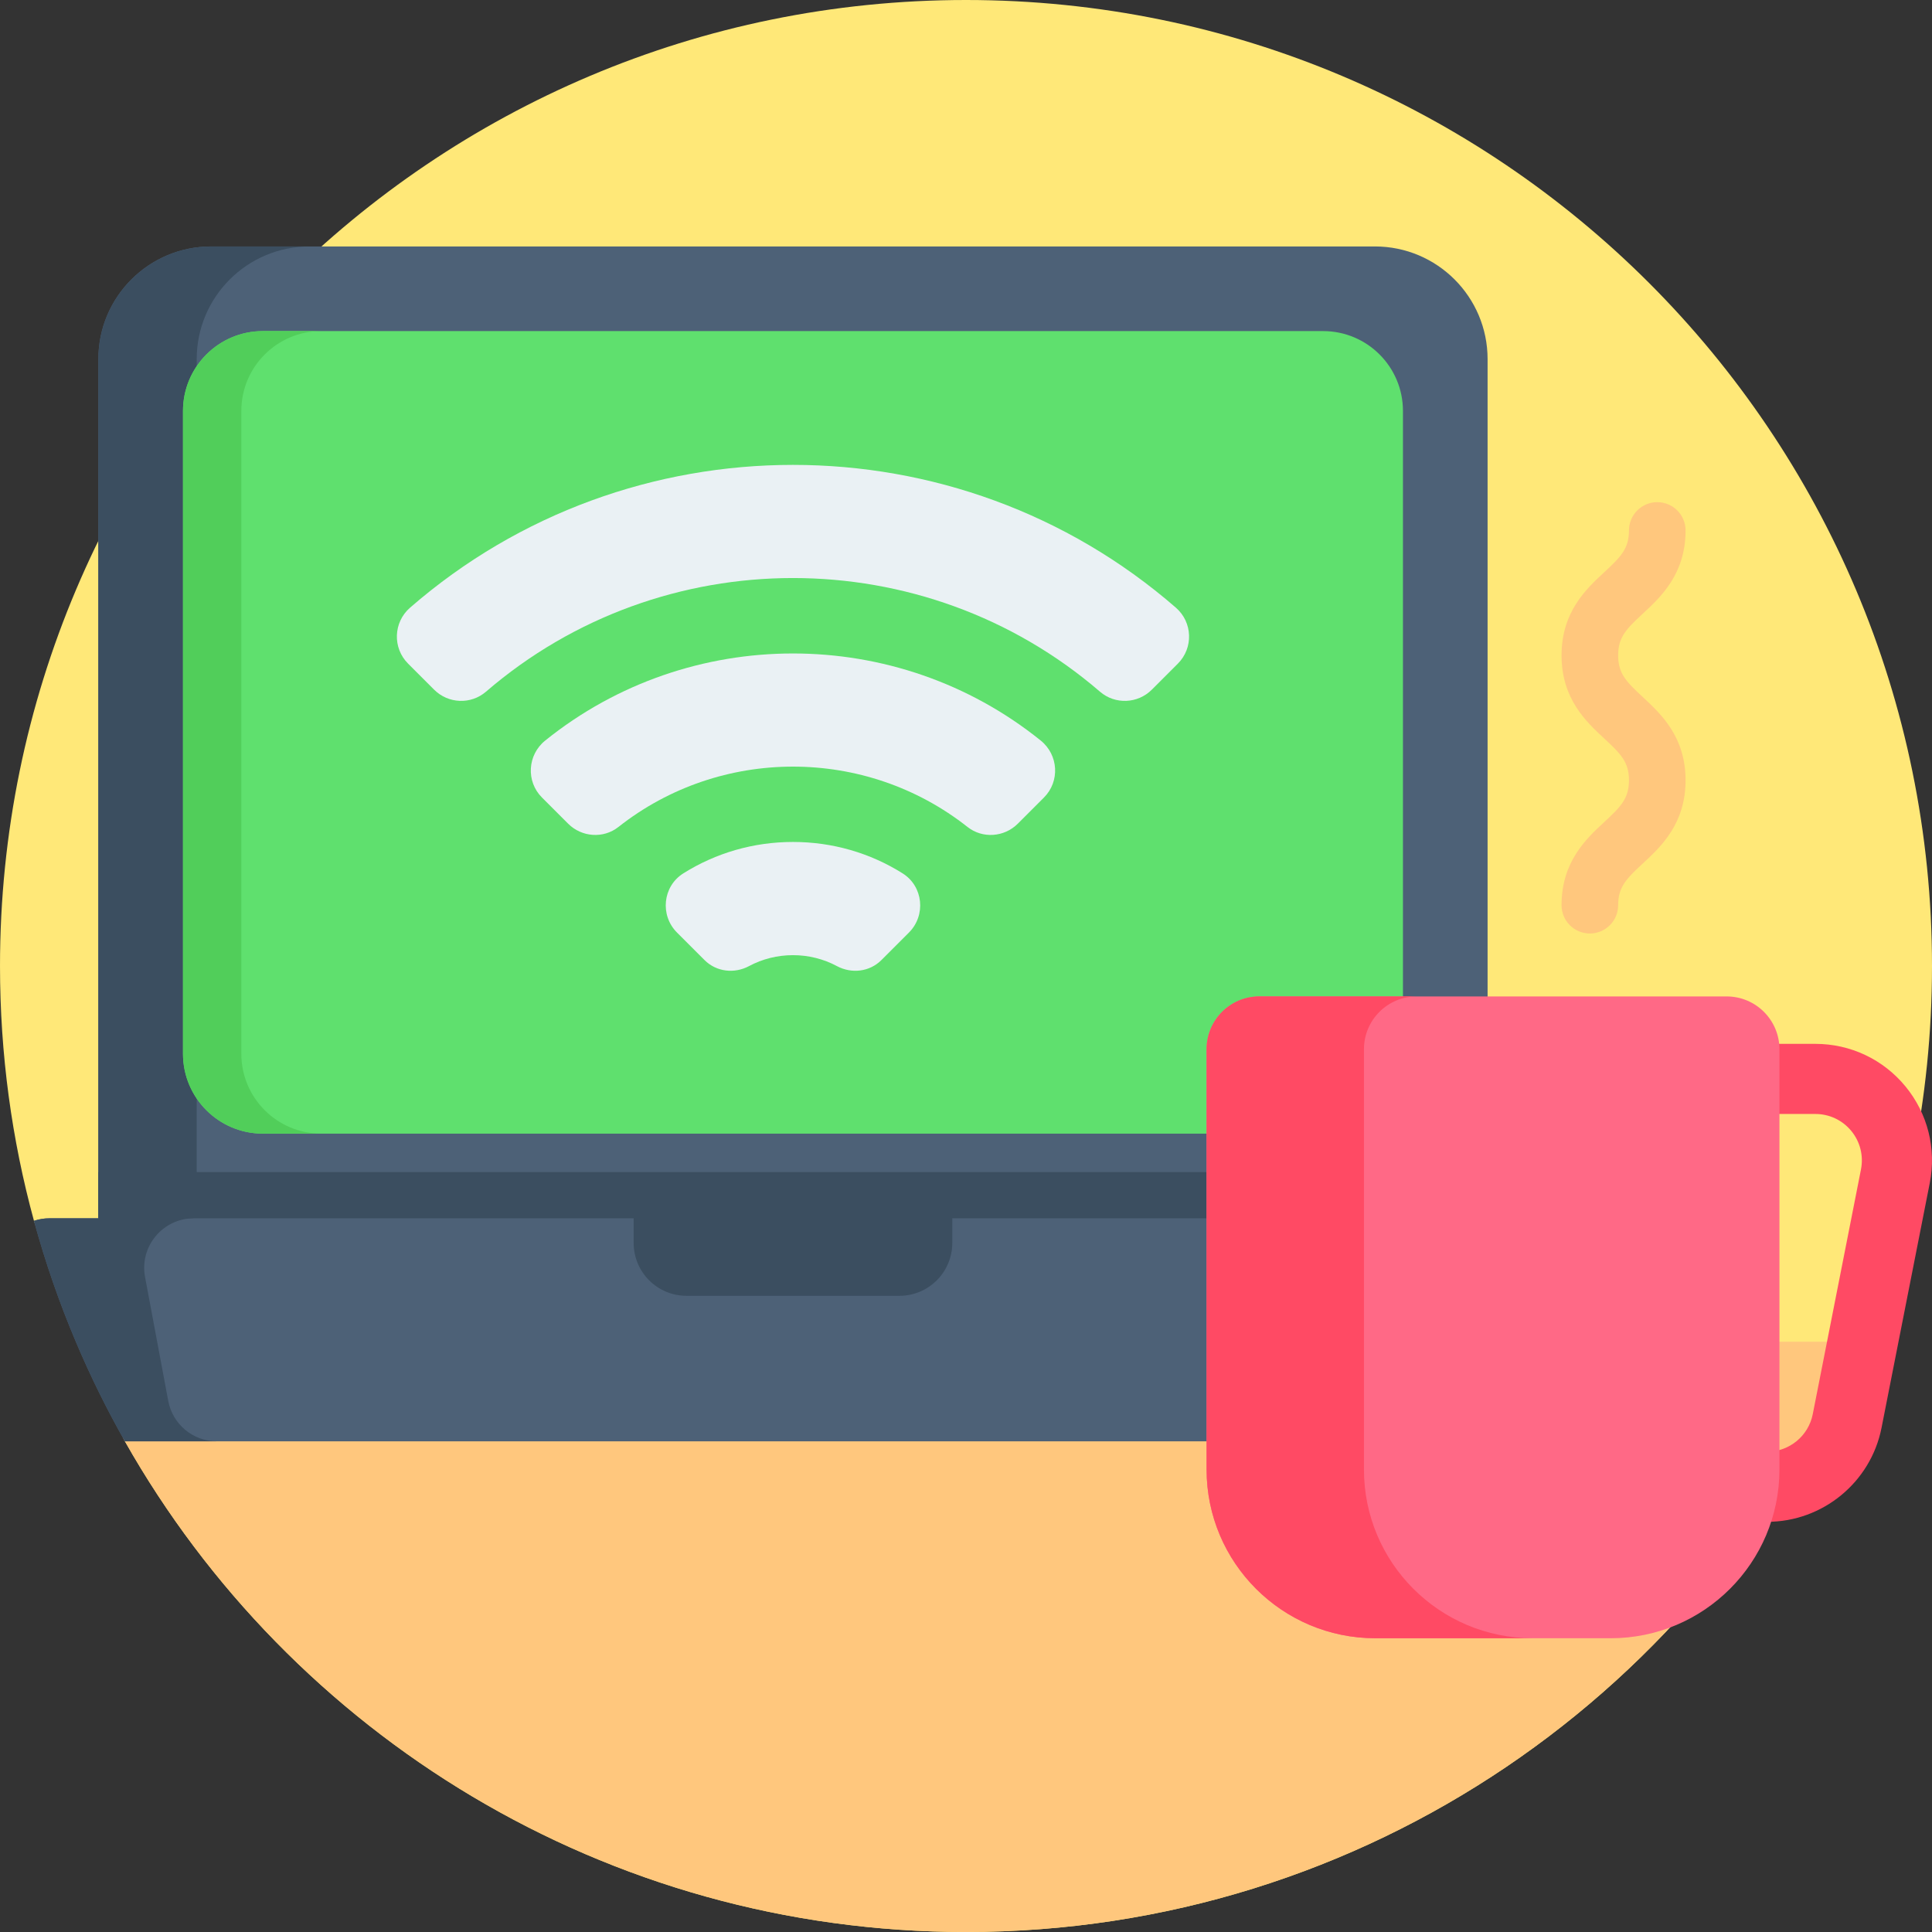
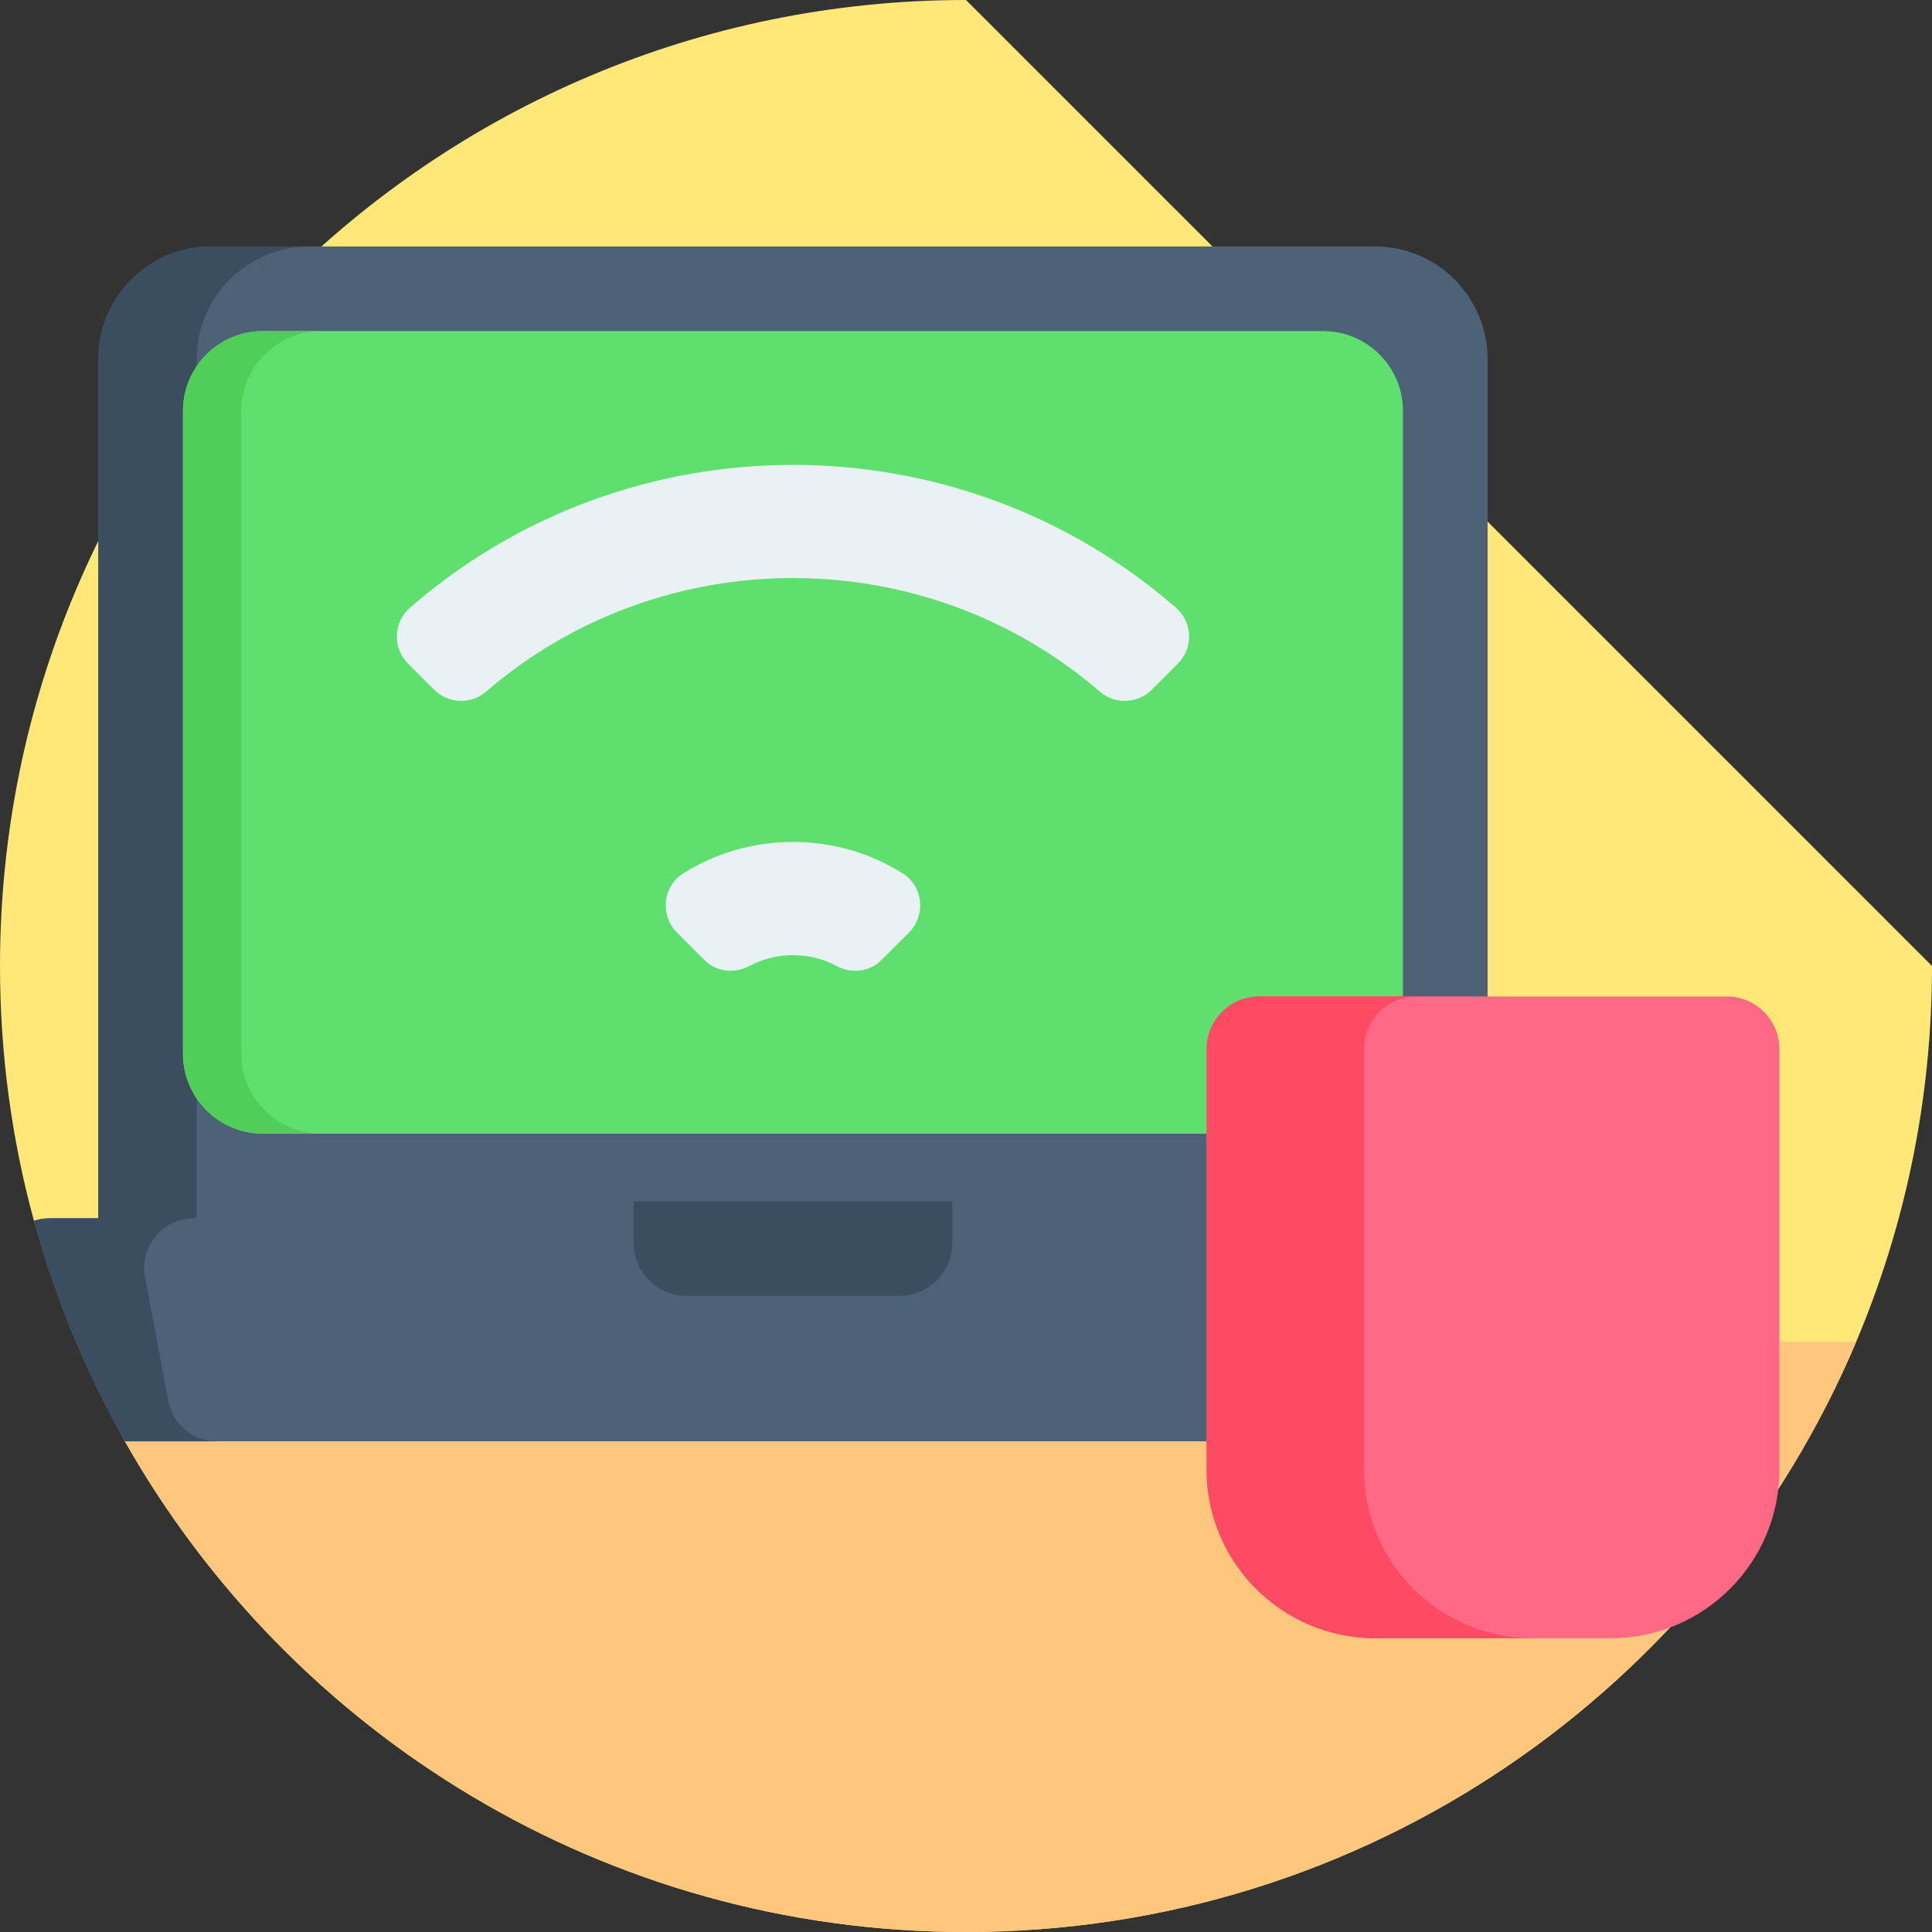
<svg xmlns="http://www.w3.org/2000/svg" id="Capa_1" height="512" viewBox="0 0 512 512" width="512">
  <rect x="0" y="0" width="512" height="512" fill="#333333" stroke="none" />
  <g>
-     <path d="m512 256c0 35.32-7.15 68.97-20.09 99.58-38.85 91.92-129.85 156.42-235.91 156.42-95.59 0-178.94-52.39-222.89-130.03-4.83-8.5 24.764-22.375 20.924-31.455-4.38-10.35-42.034-15.985-45.034-26.985-5.87-21.51-9-44.16-9-67.53 0-141.38 114.62-256 256-256s256 114.62 256 256z" fill="#ffe878" />
+     <path d="m512 256c0 35.32-7.15 68.97-20.09 99.58-38.85 91.92-129.85 156.42-235.91 156.42-95.59 0-178.94-52.39-222.89-130.03-4.83-8.5 24.764-22.375 20.924-31.455-4.38-10.35-42.034-15.985-45.034-26.985-5.87-21.51-9-44.16-9-67.53 0-141.38 114.62-256 256-256z" fill="#ffe878" />
    <path d="m491.91 355.58c-38.85 91.92-129.85 156.42-235.91 156.42-95.585 0-178.938-52.389-222.902-130.024-4.818-8.508 12.389-17.318 8.553-26.397h450.259z" fill="#ffc77d" />
    <g>
      <path d="m364.359 65.311h-308.427c-16.496 0-29.868 13.372-29.868 29.868v227.678l177.815 13.792 190.348-13.792v-227.678c.001-16.496-13.372-29.868-29.868-29.868z" fill="#4d6177" />
-       <path d="m26.064 310.613h368.164v22.903h-368.164z" fill="#3b4e60" />
      <path d="m82.004 65.318c-16.493 0-29.876 13.368-29.876 29.861v227.677h-26.064v-227.677c0-16.493 13.383-29.861 29.876-29.861z" fill="#3b4e60" />
      <path d="m48.494 279.267v-170.366c0-11.686 9.474-21.16 21.16-21.16h280.984c11.686 0 21.16 9.474 21.16 21.16v170.366c0 11.686-9.474 21.16-21.16 21.16h-280.984c-11.686 0-21.16-9.474-21.16-21.16z" fill="#5fe06e" />
      <path d="m85.129 300.421h-15.461c-11.693 0-21.174-9.465-21.174-21.159v-170.361c0-11.693 9.48-21.159 21.174-21.159h15.462c-11.693 0-21.174 9.465-21.174 21.159v170.361c-.001 11.694 9.48 21.159 21.173 21.159z" fill="#51ce5a" />
      <path d="m420.06 338.42-6.13 32.81c-1.17 6.23-6.6 10.74-12.93 10.74h-367.89c-4.83-8.5-9.17-17.31-13.01-26.39-4.38-10.35-8.1-21.05-11.1-32.05 1.3-.44 2.69-.67 4.15-.67h393.99c8.23 0 14.44 7.47 12.92 15.56z" fill="#4d6177" />
      <g fill="#3b4e60">
        <path d="m57.49 381.97h-24.38c-4.83-8.5-9.17-17.31-13.01-26.39-4.38-10.35-8.1-21.05-11.1-32.05 1.3-.43 2.7-.67 4.16-.67h12.9l6.76-3.8 18.54 3.8c-8.22 0-14.44 7.47-12.92 15.56l6.14 32.81c1.16 6.23 6.59 10.74 12.91 10.74z" />
        <path d="m238.354 343.404h-56.416c-7.739 0-14.013-6.274-14.013-14.013v-11.038h84.441v11.038c0 7.739-6.273 14.013-14.012 14.013z" />
      </g>
    </g>
    <g>
-       <path d="m468.321 403.297h-50.254v-126.663h63.037c9.273 0 17.97 4.108 23.86 11.271 5.89 7.164 8.241 16.491 6.449 25.591l-12.784 64.881c-2.845 14.44-15.592 24.92-30.308 24.92zm-31.672-18.583h31.672c5.864 0 10.943-4.176 12.077-9.93l12.781-64.88c.715-3.625-.222-7.342-2.569-10.197-2.347-2.854-5.812-4.491-9.507-4.491h-44.454z" fill="#ff4a64" />
      <path d="m426.841 434.154h-62.355c-24.703 0-44.728-20.026-44.728-44.728v-111.365c0-7.73 6.266-13.996 13.996-13.996h123.82c7.73 0 13.996 6.266 13.996 13.996v111.364c0 24.703-20.026 44.729-44.729 44.729z" fill="#ff6986" />
      <path d="m406.186 434.15h-41.704c-24.695 0-44.724-20.029-44.724-44.724v-111.372c0-7.728 6.269-13.998 13.998-13.998h41.704c-7.728 0-13.998 6.27-13.998 13.998v111.371c-.001 24.696 20.018 44.725 44.724 44.725z" fill="#ff4a64" />
    </g>
-     <path d="m421.326 247.388c-4.143 0-7.5-3.358-7.5-7.5 0-11.552 6.553-17.622 11.337-22.054 4.41-4.086 6.53-6.263 6.53-11.051s-2.12-6.965-6.53-11.051c-4.784-4.432-11.337-10.502-11.337-22.054 0-11.551 6.553-17.621 11.337-22.053 4.41-4.085 6.53-6.261 6.53-11.048 0-4.142 3.357-7.5 7.5-7.5s7.5 3.358 7.5 7.5c0 11.551-6.553 17.621-11.337 22.053-4.41 4.085-6.53 6.261-6.53 11.048 0 4.788 2.12 6.965 6.53 11.051 4.784 4.432 11.337 10.502 11.337 22.054s-6.553 17.622-11.337 22.054c-4.41 4.086-6.53 6.263-6.53 11.051 0 4.142-3.357 7.5-7.5 7.5z" fill="#ffc77d" />
    <g fill="#eaf1f4">
      <path d="m291.51 183.309c-46.612-40.165-116.115-40.166-162.728 0-4.002 3.449-9.996 3.199-13.732-.537l-6.908-6.908c-4.155-4.155-3.911-10.963.523-14.82 58.009-50.46 144.955-50.459 202.962 0 4.434 3.857 4.678 10.664.523 14.82l-6.908 6.908c-3.736 3.736-9.73 3.986-13.732.537z" />
-       <path d="m256.4 219.153c-27.025-21.321-65.485-21.322-92.509 0-3.991 3.149-9.735 2.726-13.33-.869l-6.934-6.934c-4.278-4.278-3.852-11.301.86-15.097 38.189-30.77 93.127-30.77 131.316 0 4.711 3.796 5.138 10.818.86 15.097l-6.934 6.934c-3.594 3.595-9.337 4.018-13.329.869z" />
      <path d="m186.706 254.428-7.296-7.296c-4.562-4.562-3.794-12.237 1.667-15.673 8.628-5.428 18.625-8.333 29.069-8.333s20.441 2.905 29.069 8.333c5.461 3.436 6.229 11.11 1.667 15.673l-7.296 7.296c-3.124 3.124-7.896 3.683-11.791 1.599-3.542-1.895-7.518-2.9-11.648-2.9s-8.106 1.005-11.649 2.9c-3.896 2.084-8.668 1.525-11.792-1.599z" />
    </g>
  </g>
</svg>